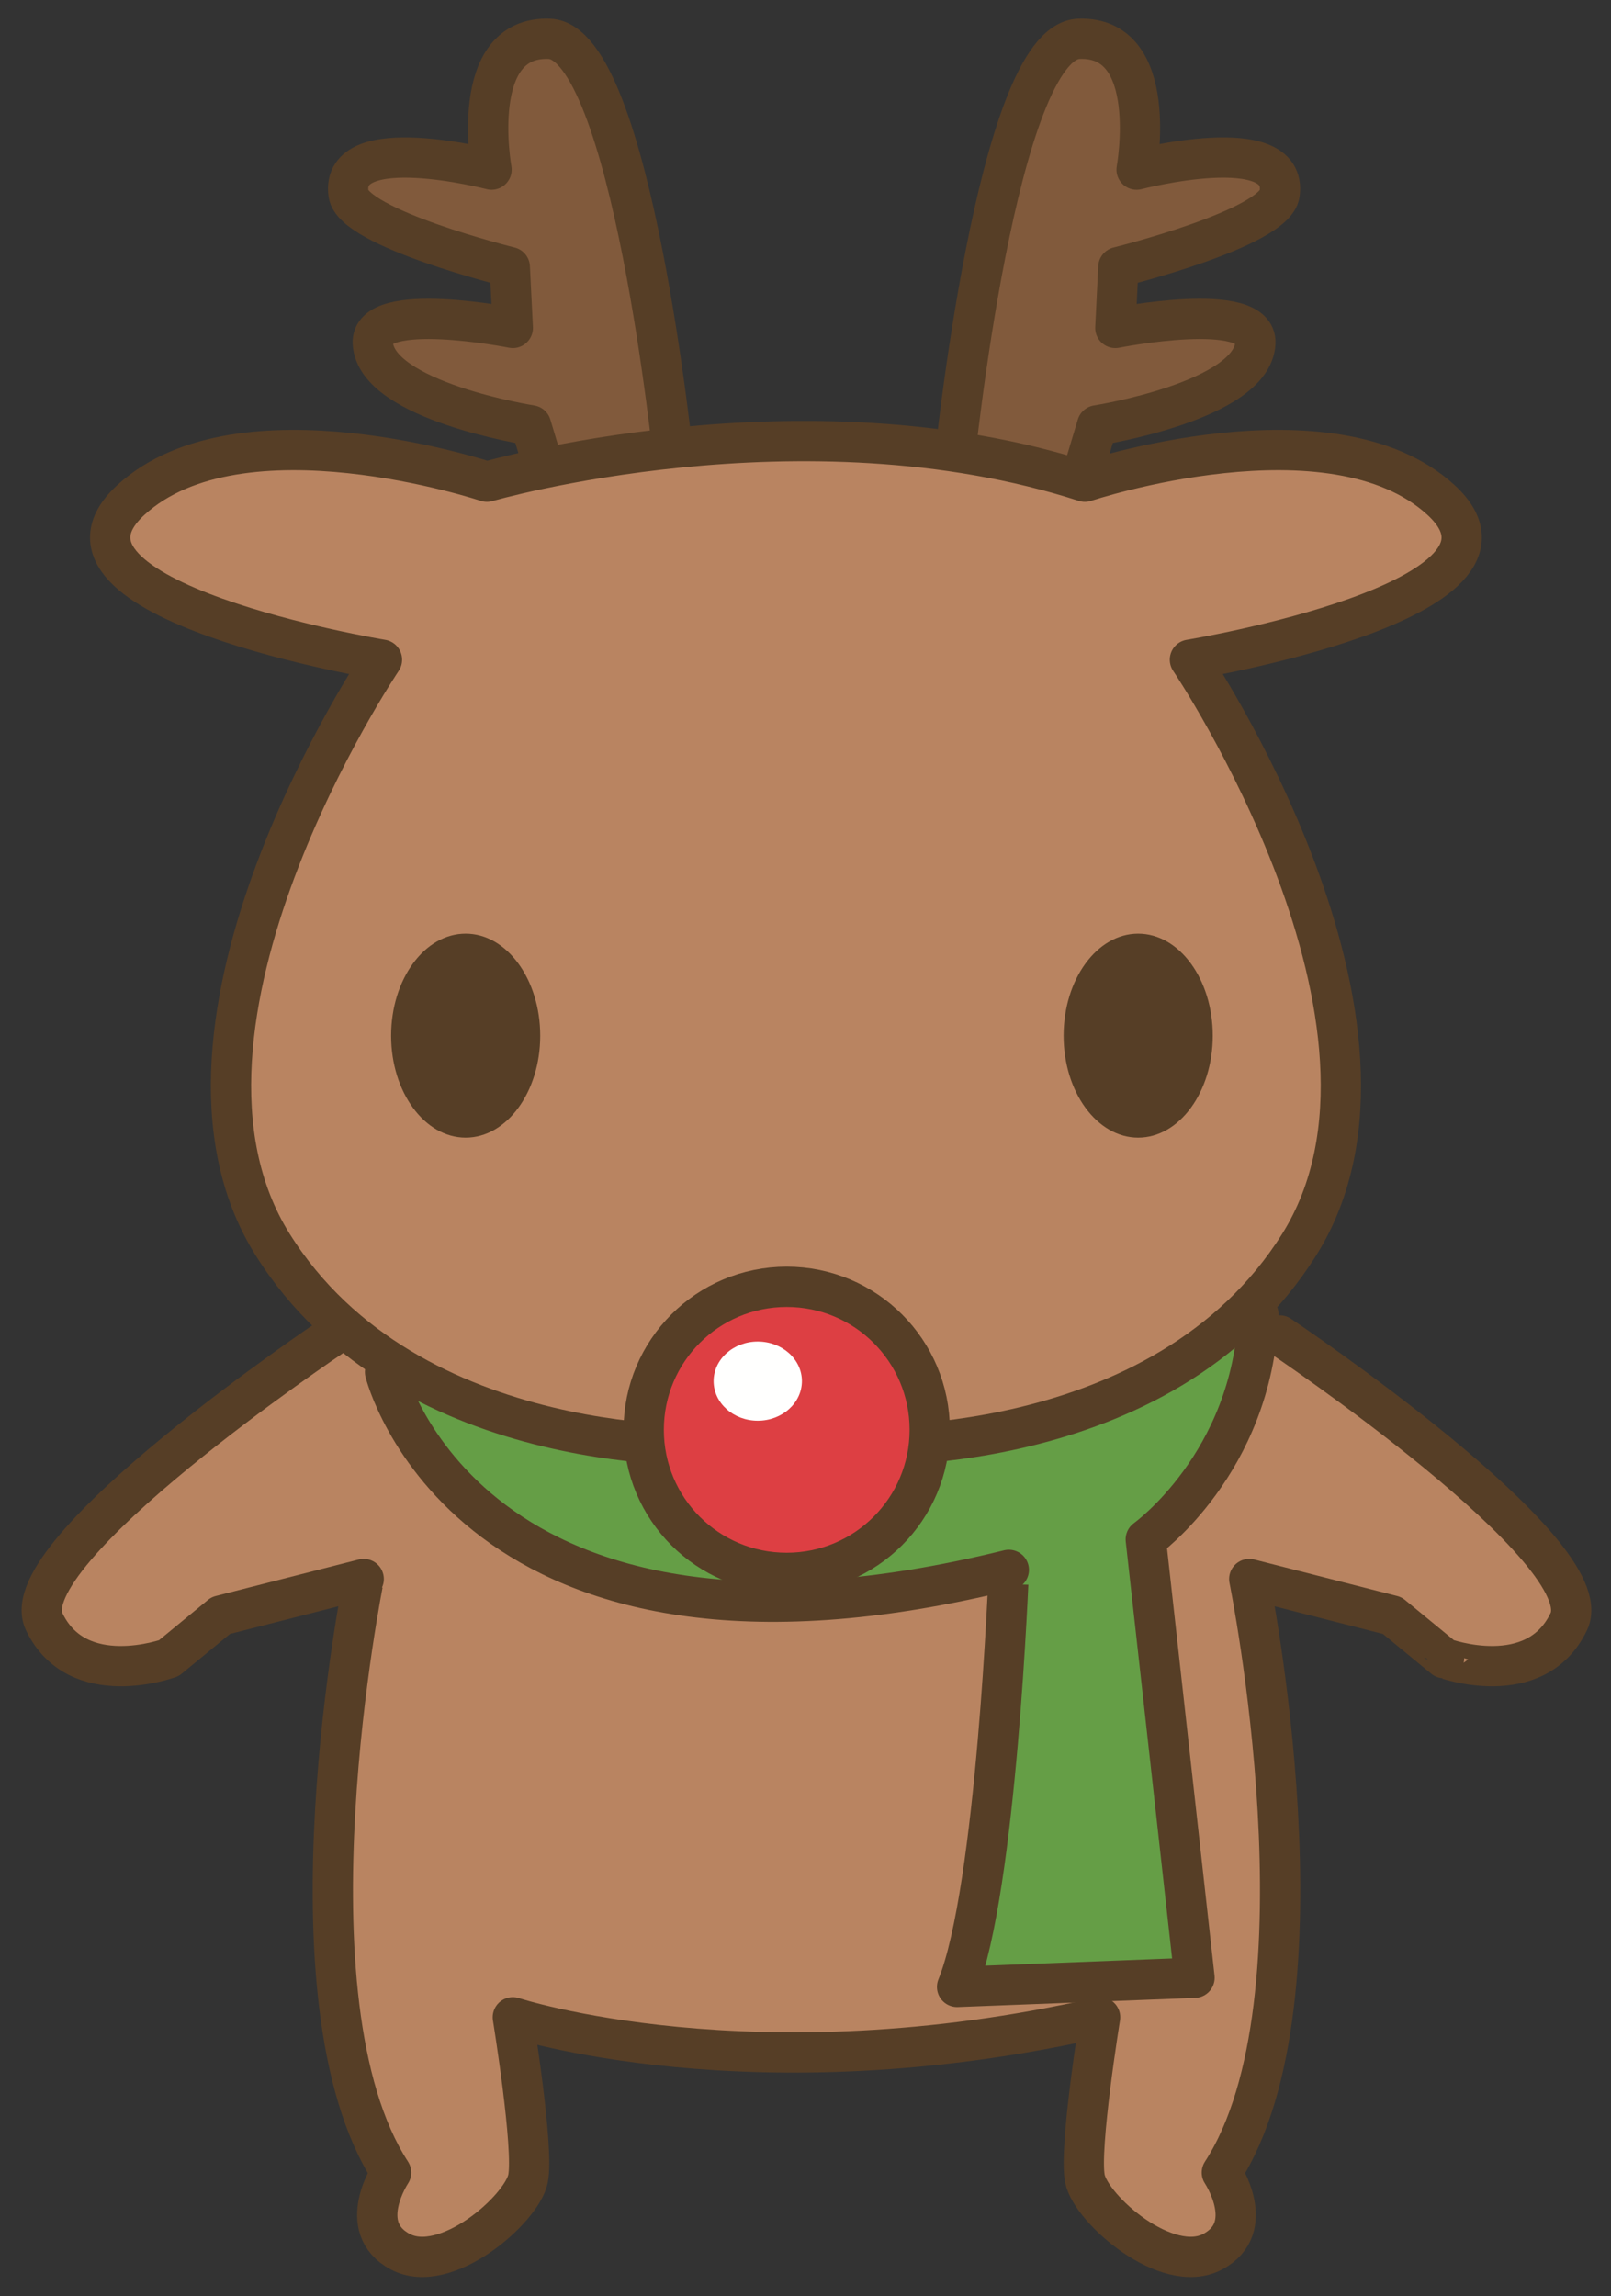
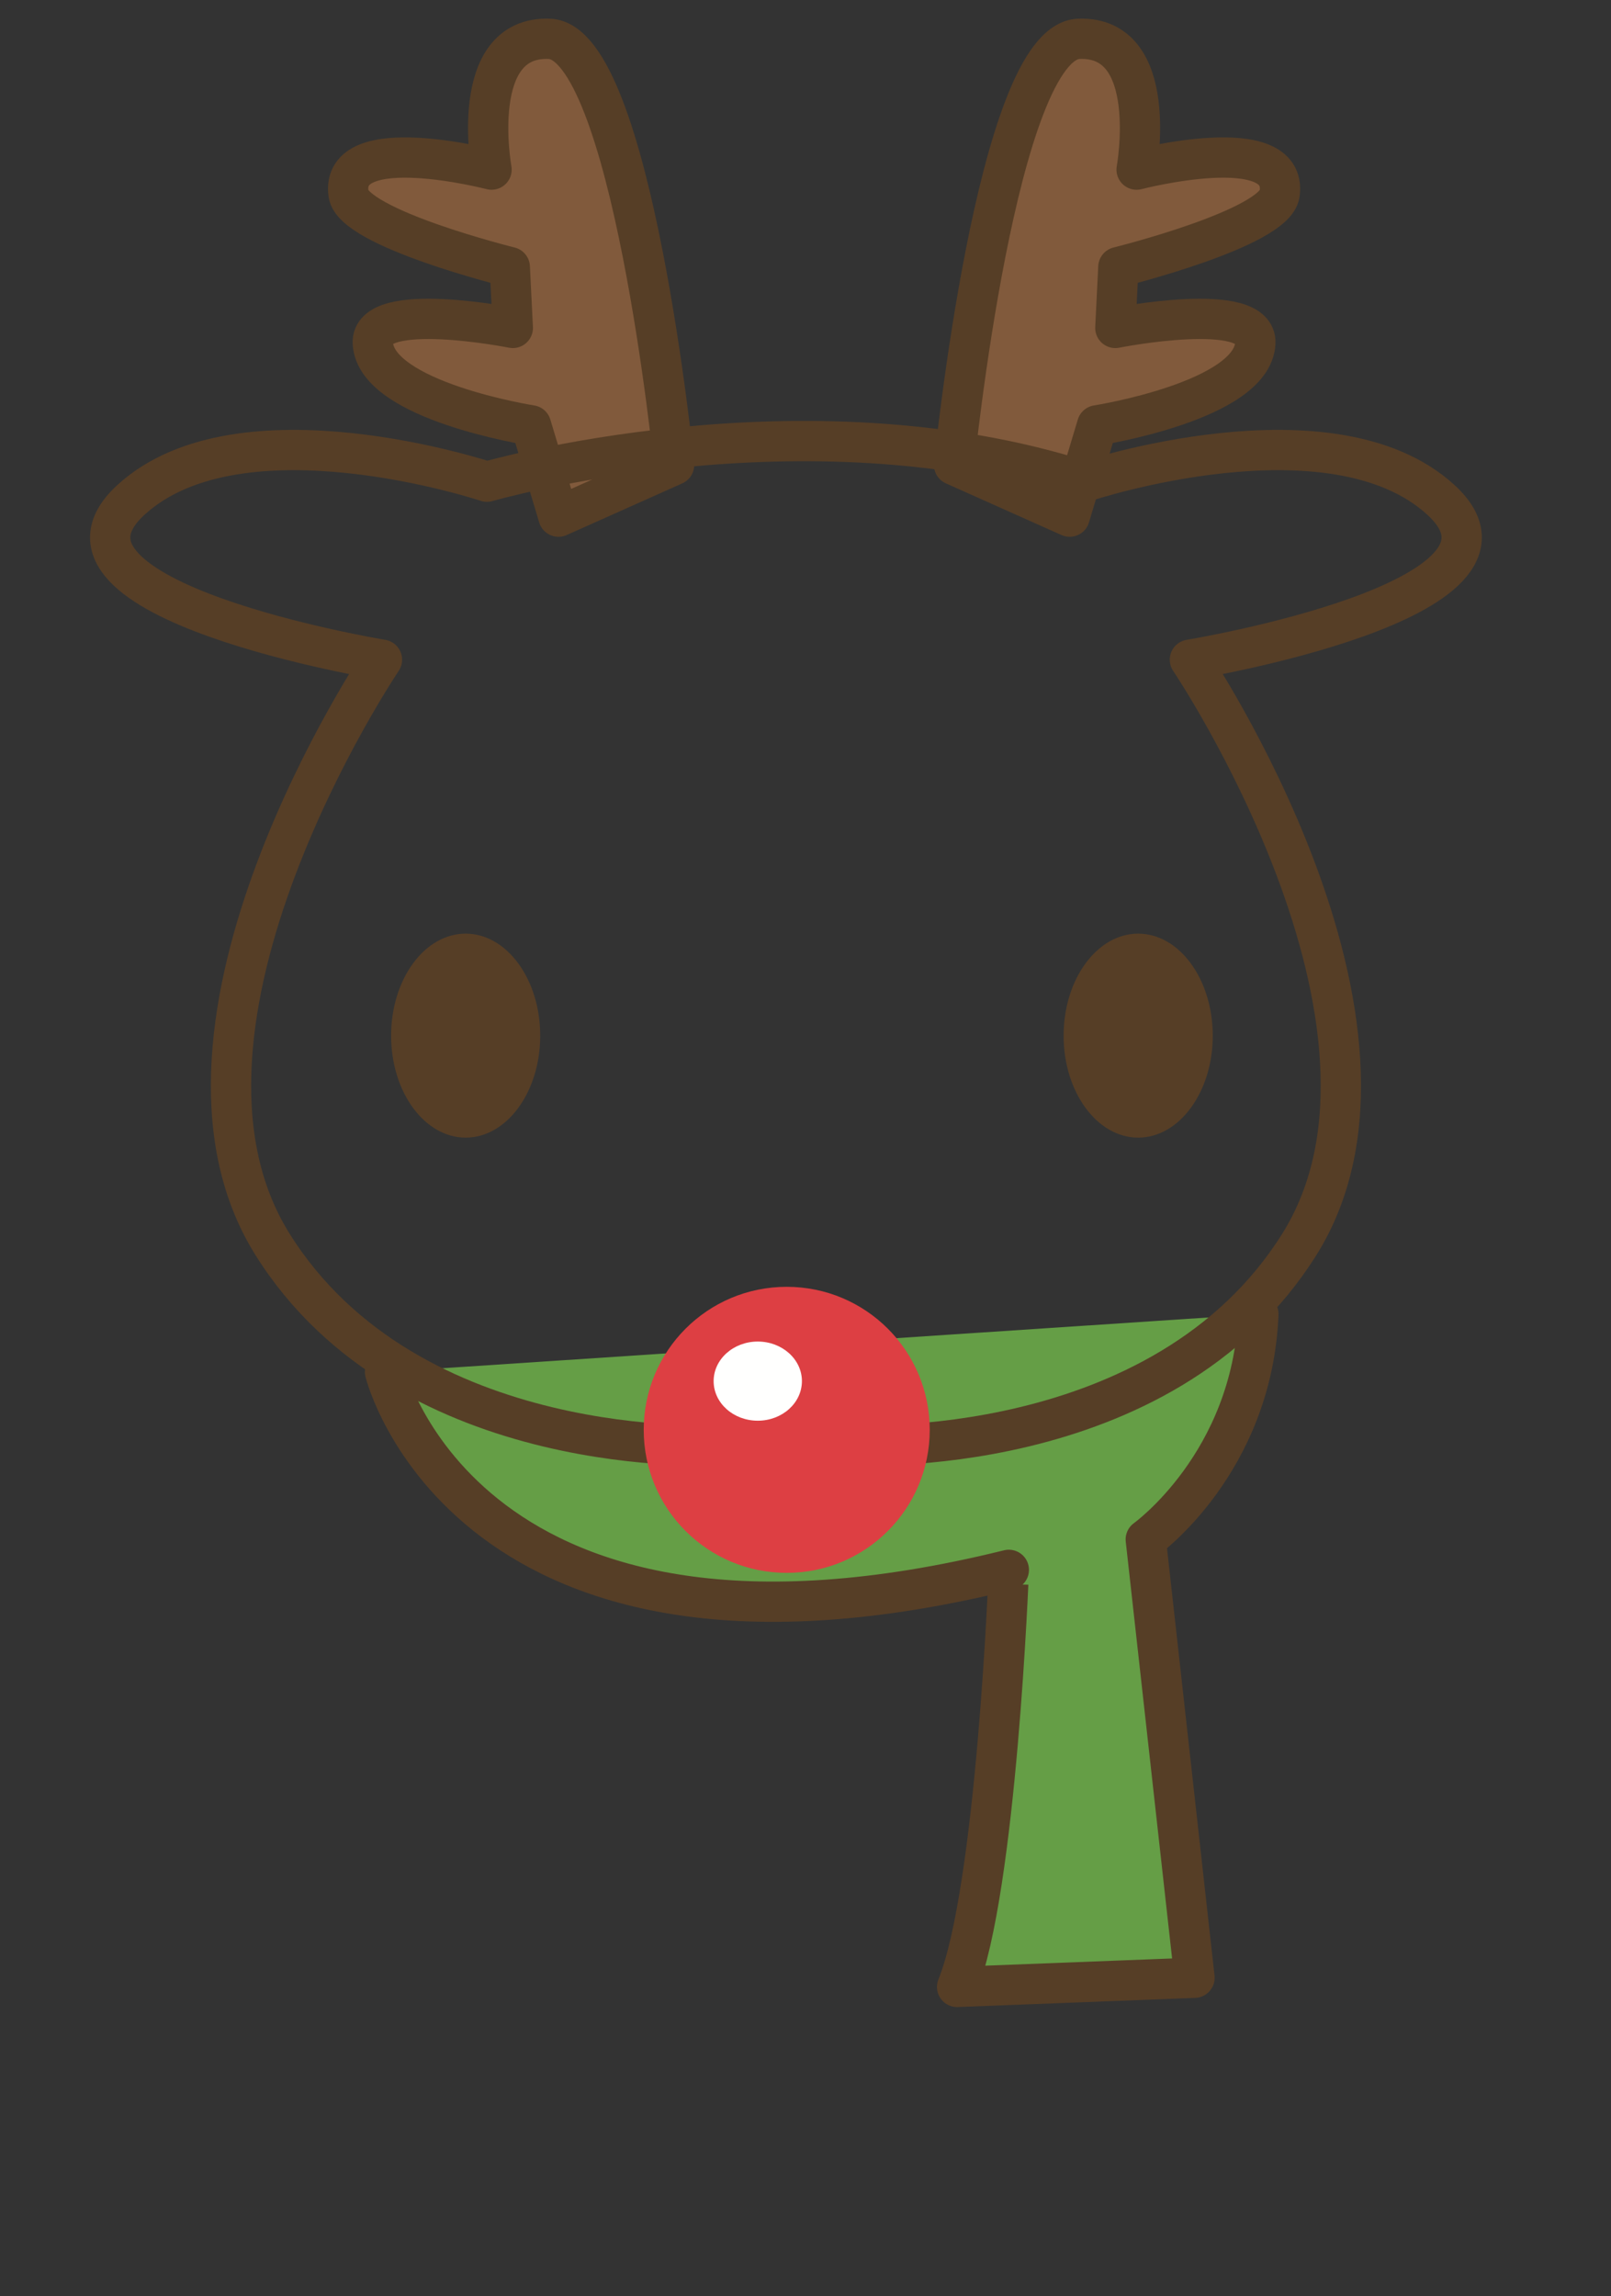
<svg xmlns="http://www.w3.org/2000/svg" version="1.1" x="0" y="0" width="400" height="570" viewBox="0, 0, 400, 570">
  <rect x="0" y="0" width="400" height="570" fill="#333333" stroke="none" />
  <g id="Layer_1">
    <path d="M167.368,115.417 C167.368,115.416 156.79,10.378 136.391,9.636 C116.001,8.87 122.048,42.104 122.048,42.104 C122.048,42.104 84.266,32.292 86.54,48.159 C87.751,56.682 126.579,66.292 126.579,66.292 L127.329,81.401 C127.329,81.401 92.001,74.37 92.563,85.182 C93.329,99.542 131.86,105.581 131.86,105.581 L138.665,128.245 L167.368,115.417" fill="#815A3C" />
    <path d="M236.891,115.417 C236.891,115.416 247.47,10.378 267.868,9.636 C288.259,8.87 282.212,42.104 282.212,42.104 C282.212,42.104 319.993,32.292 317.72,48.159 C316.509,56.682 277.681,66.292 277.681,66.292 L276.931,81.401 C276.931,81.401 312.259,74.37 311.696,85.182 C310.93,99.542 272.399,105.581 272.399,105.581 L265.595,128.245 L236.891,115.417" fill="#815A3C" />
    <path d="M167.368,115.417 C167.368,115.416 156.79,10.378 136.391,9.636 C116.001,8.87 122.048,42.104 122.048,42.104 C122.048,42.104 84.266,32.292 86.54,48.159 C87.751,56.682 126.579,66.292 126.579,66.292 L127.329,81.401 C127.329,81.401 92.001,74.37 92.563,85.182 C93.329,99.542 131.86,105.581 131.86,105.581 L138.665,128.245 L167.368,115.417 z M236.891,115.417 C236.891,115.416 247.47,10.378 267.868,9.636 C288.259,8.87 282.212,42.104 282.212,42.104 C282.212,42.104 319.993,32.292 317.72,48.159 C316.509,56.682 277.681,66.292 277.681,66.292 L276.931,81.401 C276.931,81.401 312.259,74.37 311.696,85.182 C310.93,99.542 272.399,105.581 272.399,105.581 L265.595,128.245 L236.891,115.417 z" fill-opacity="0" stroke="#563E26" stroke-width="10" stroke-linecap="round" stroke-linejoin="round" />
-     <path d="M82.751,331.487 C82.751,331.487 2.673,385.144 10.97,402.526 C19.274,419.909 41.946,411.589 41.946,411.589 L54.798,401.011 L90.306,391.948 C90.306,391.947 69.157,496.206 97.11,539.284 C97.11,539.284 88.032,552.878 99.368,558.917 C110.704,564.964 129.587,548.346 131.11,540.792 C132.626,533.237 127.329,500.737 127.329,500.737 C127.329,500.737 187.009,520.385 273.149,500.737 C273.149,500.737 267.868,533.237 269.376,540.792 C270.876,548.346 289.782,564.964 301.118,558.917 C312.446,552.878 303.376,539.284 303.376,539.284 C331.329,496.206 310.18,391.948 310.18,391.948 L345.681,401.011 L358.54,411.589 C358.54,411.588 381.204,419.909 389.516,402.526 C397.813,385.144 317.735,331.487 317.735,331.487" fill="#B98461" />
-     <path d="M82.751,331.487 C82.751,331.487 2.673,385.144 10.97,402.526 C19.274,419.909 41.946,411.589 41.946,411.589 L54.798,401.011 L90.306,391.948 C90.306,391.947 69.157,496.206 97.11,539.284 C97.11,539.284 88.032,552.878 99.368,558.917 C110.704,564.964 129.587,548.346 131.11,540.792 C132.626,533.237 127.329,500.737 127.329,500.737 C127.329,500.737 187.009,520.385 273.149,500.737 C273.149,500.737 267.868,533.237 269.376,540.792 C270.876,548.346 289.782,564.964 301.118,558.917 C312.446,552.878 303.376,539.284 303.376,539.284 C331.329,496.206 310.18,391.948 310.18,391.948 L345.681,401.011 L358.54,411.589 C358.54,411.588 381.204,419.909 389.516,402.526 C397.813,385.144 317.735,331.487 317.735,331.487" fill-opacity="0" stroke="#563E26" stroke-width="10" stroke-linecap="round" stroke-linejoin="round" />
    <path d="M95.603,340.573 C95.603,340.573 116.001,422.925 250.485,389.675 C250.485,389.674 247.47,469.01 237.641,493.198 L296.587,490.925 L284.485,382.12 C284.485,382.12 310.93,363.23 312.446,326.206" fill="#659E46" />
    <path d="M95.603,340.573 C95.603,340.573 116.001,422.925 250.485,389.675 C250.485,389.674 247.47,469.01 237.641,493.198 L296.587,490.925 L284.485,382.12 C284.485,382.12 310.93,363.23 312.446,326.206" fill-opacity="0" stroke="#563E26" stroke-width="10" stroke-linecap="round" stroke-linejoin="round" />
-     <path d="M178.704,358.698 C178.704,358.698 101.642,363.23 67.634,308.831 C33.649,254.433 94.837,163.753 94.837,163.753 C94.837,163.753 5.305,149.026 32.501,124.097 C59.712,99.167 120.907,119.565 120.907,119.565 C120.907,119.565 199.11,96.886 269.376,119.565 C269.376,119.565 330.571,99.167 357.782,124.097 C384.985,149.026 295.446,163.753 295.446,163.753 C295.446,163.753 356.634,254.433 322.649,308.831 C288.641,363.23 211.579,358.698 211.579,358.698" fill="#B98461" />
    <path d="M178.704,358.698 C178.704,358.698 101.642,363.23 67.634,308.831 C33.649,254.433 94.837,163.753 94.837,163.753 C94.837,163.753 5.305,149.026 32.501,124.097 C59.712,99.167 120.907,119.565 120.907,119.565 C120.907,119.565 199.11,96.886 269.376,119.565 C269.376,119.565 330.571,99.167 357.782,124.097 C384.985,149.026 295.446,163.753 295.446,163.753 C295.446,163.753 356.634,254.433 322.649,308.831 C288.641,363.23 211.579,358.698 211.579,358.698" fill-opacity="0" stroke="#563E26" stroke-width="10" stroke-linecap="round" stroke-linejoin="round" />
    <path d="M230.845,354.917 C230.845,374.542 214.954,390.425 195.337,390.425 C175.704,390.425 159.829,374.542 159.829,354.917 C159.829,335.3 175.704,319.417 195.337,319.417 C214.954,319.417 230.845,335.3 230.845,354.917" fill="#DD3F43" />
    <path d="M199.11,342.823 C199.11,348.268 194.196,352.651 188.149,352.651 C182.103,352.651 177.189,348.268 177.189,342.823 C177.189,337.409 182.103,333.003 188.149,333.003 C194.196,333.003 199.11,337.409 199.11,342.823" fill="#FFFFFE" />
-     <path d="M230.845,354.917 C230.845,374.542 214.954,390.425 195.337,390.425 C175.704,390.425 159.829,374.542 159.829,354.917 C159.829,335.3 175.704,319.417 195.337,319.417 C214.954,319.417 230.845,335.3 230.845,354.917 z" fill-opacity="0" stroke="#563E26" stroke-width="10" stroke-linecap="round" stroke-linejoin="round" />
    <path d="M134.134,257.089 C134.134,271.05 125.837,282.386 115.618,282.386 C105.392,282.386 97.11,271.05 97.11,257.089 C97.11,243.089 105.392,231.753 115.618,231.753 C125.837,231.753 134.134,243.089 134.134,257.089" fill="#563E26" />
    <path d="M301.118,257.089 C301.118,271.05 292.829,282.386 282.595,282.386 C272.376,282.386 264.087,271.05 264.087,257.089 C264.087,243.089 272.376,231.753 282.595,231.753 C292.829,231.753 301.118,243.089 301.118,257.089" fill="#563E26" />
  </g>
</svg>